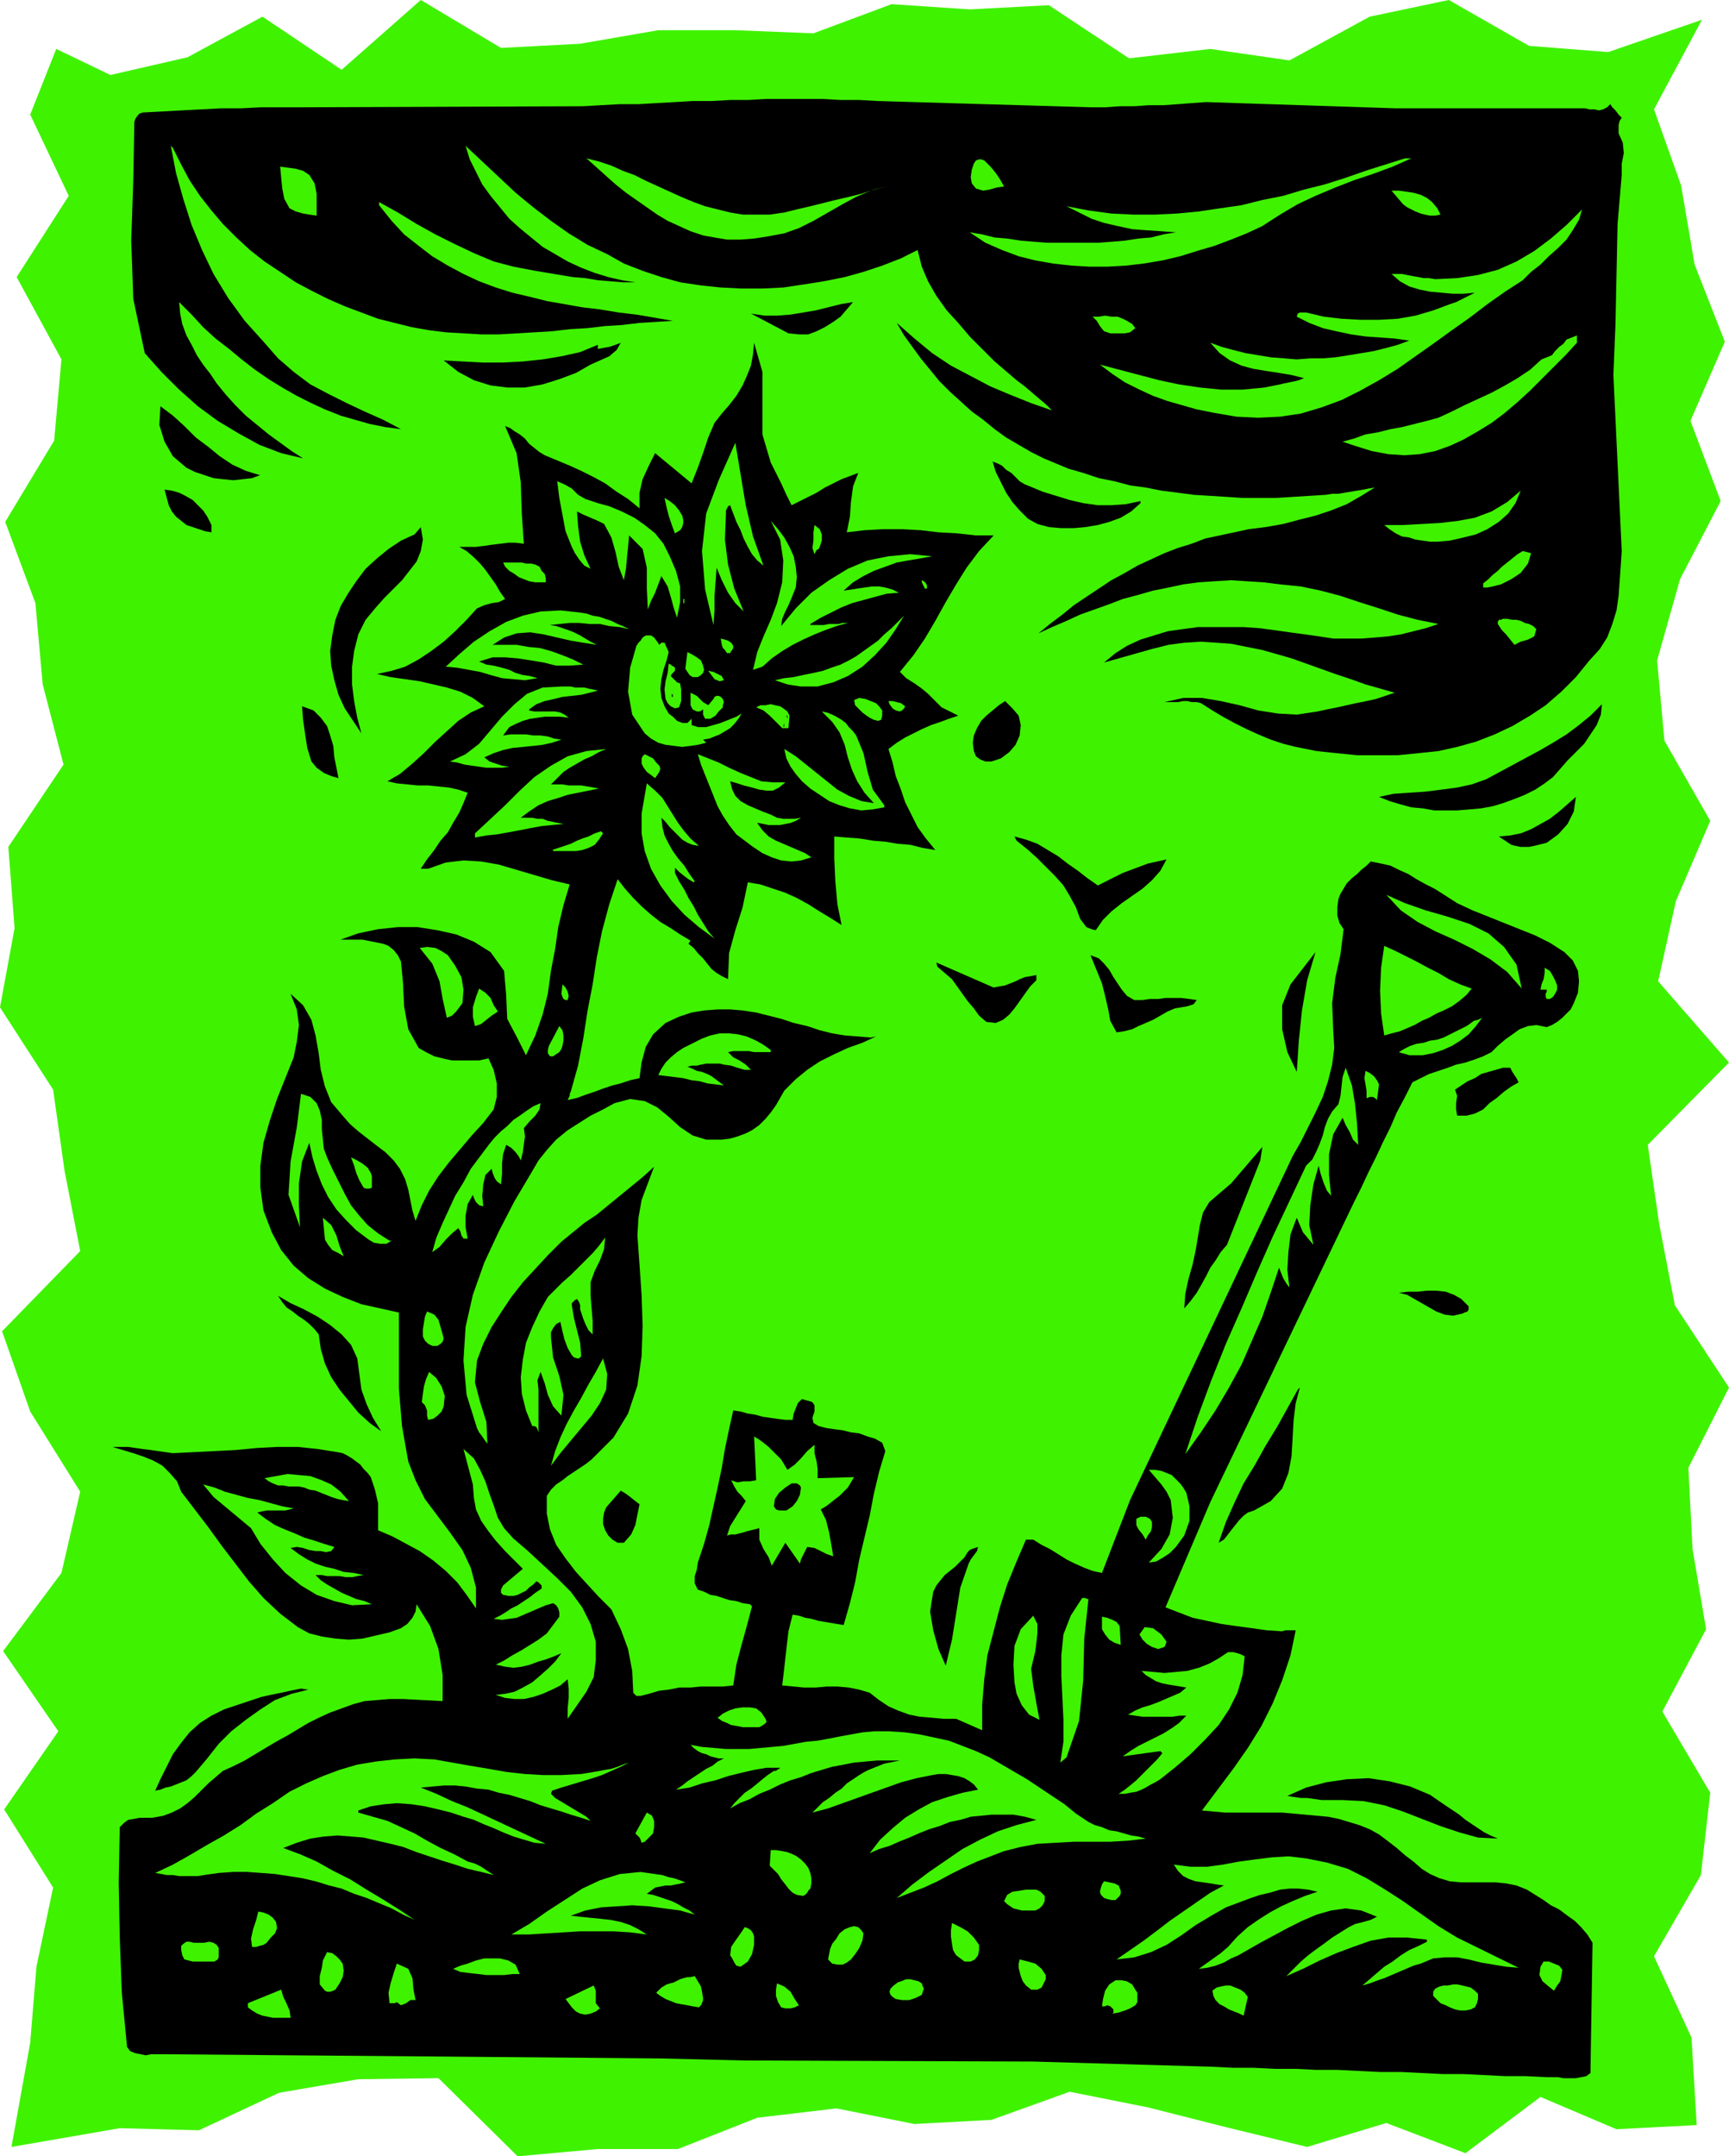
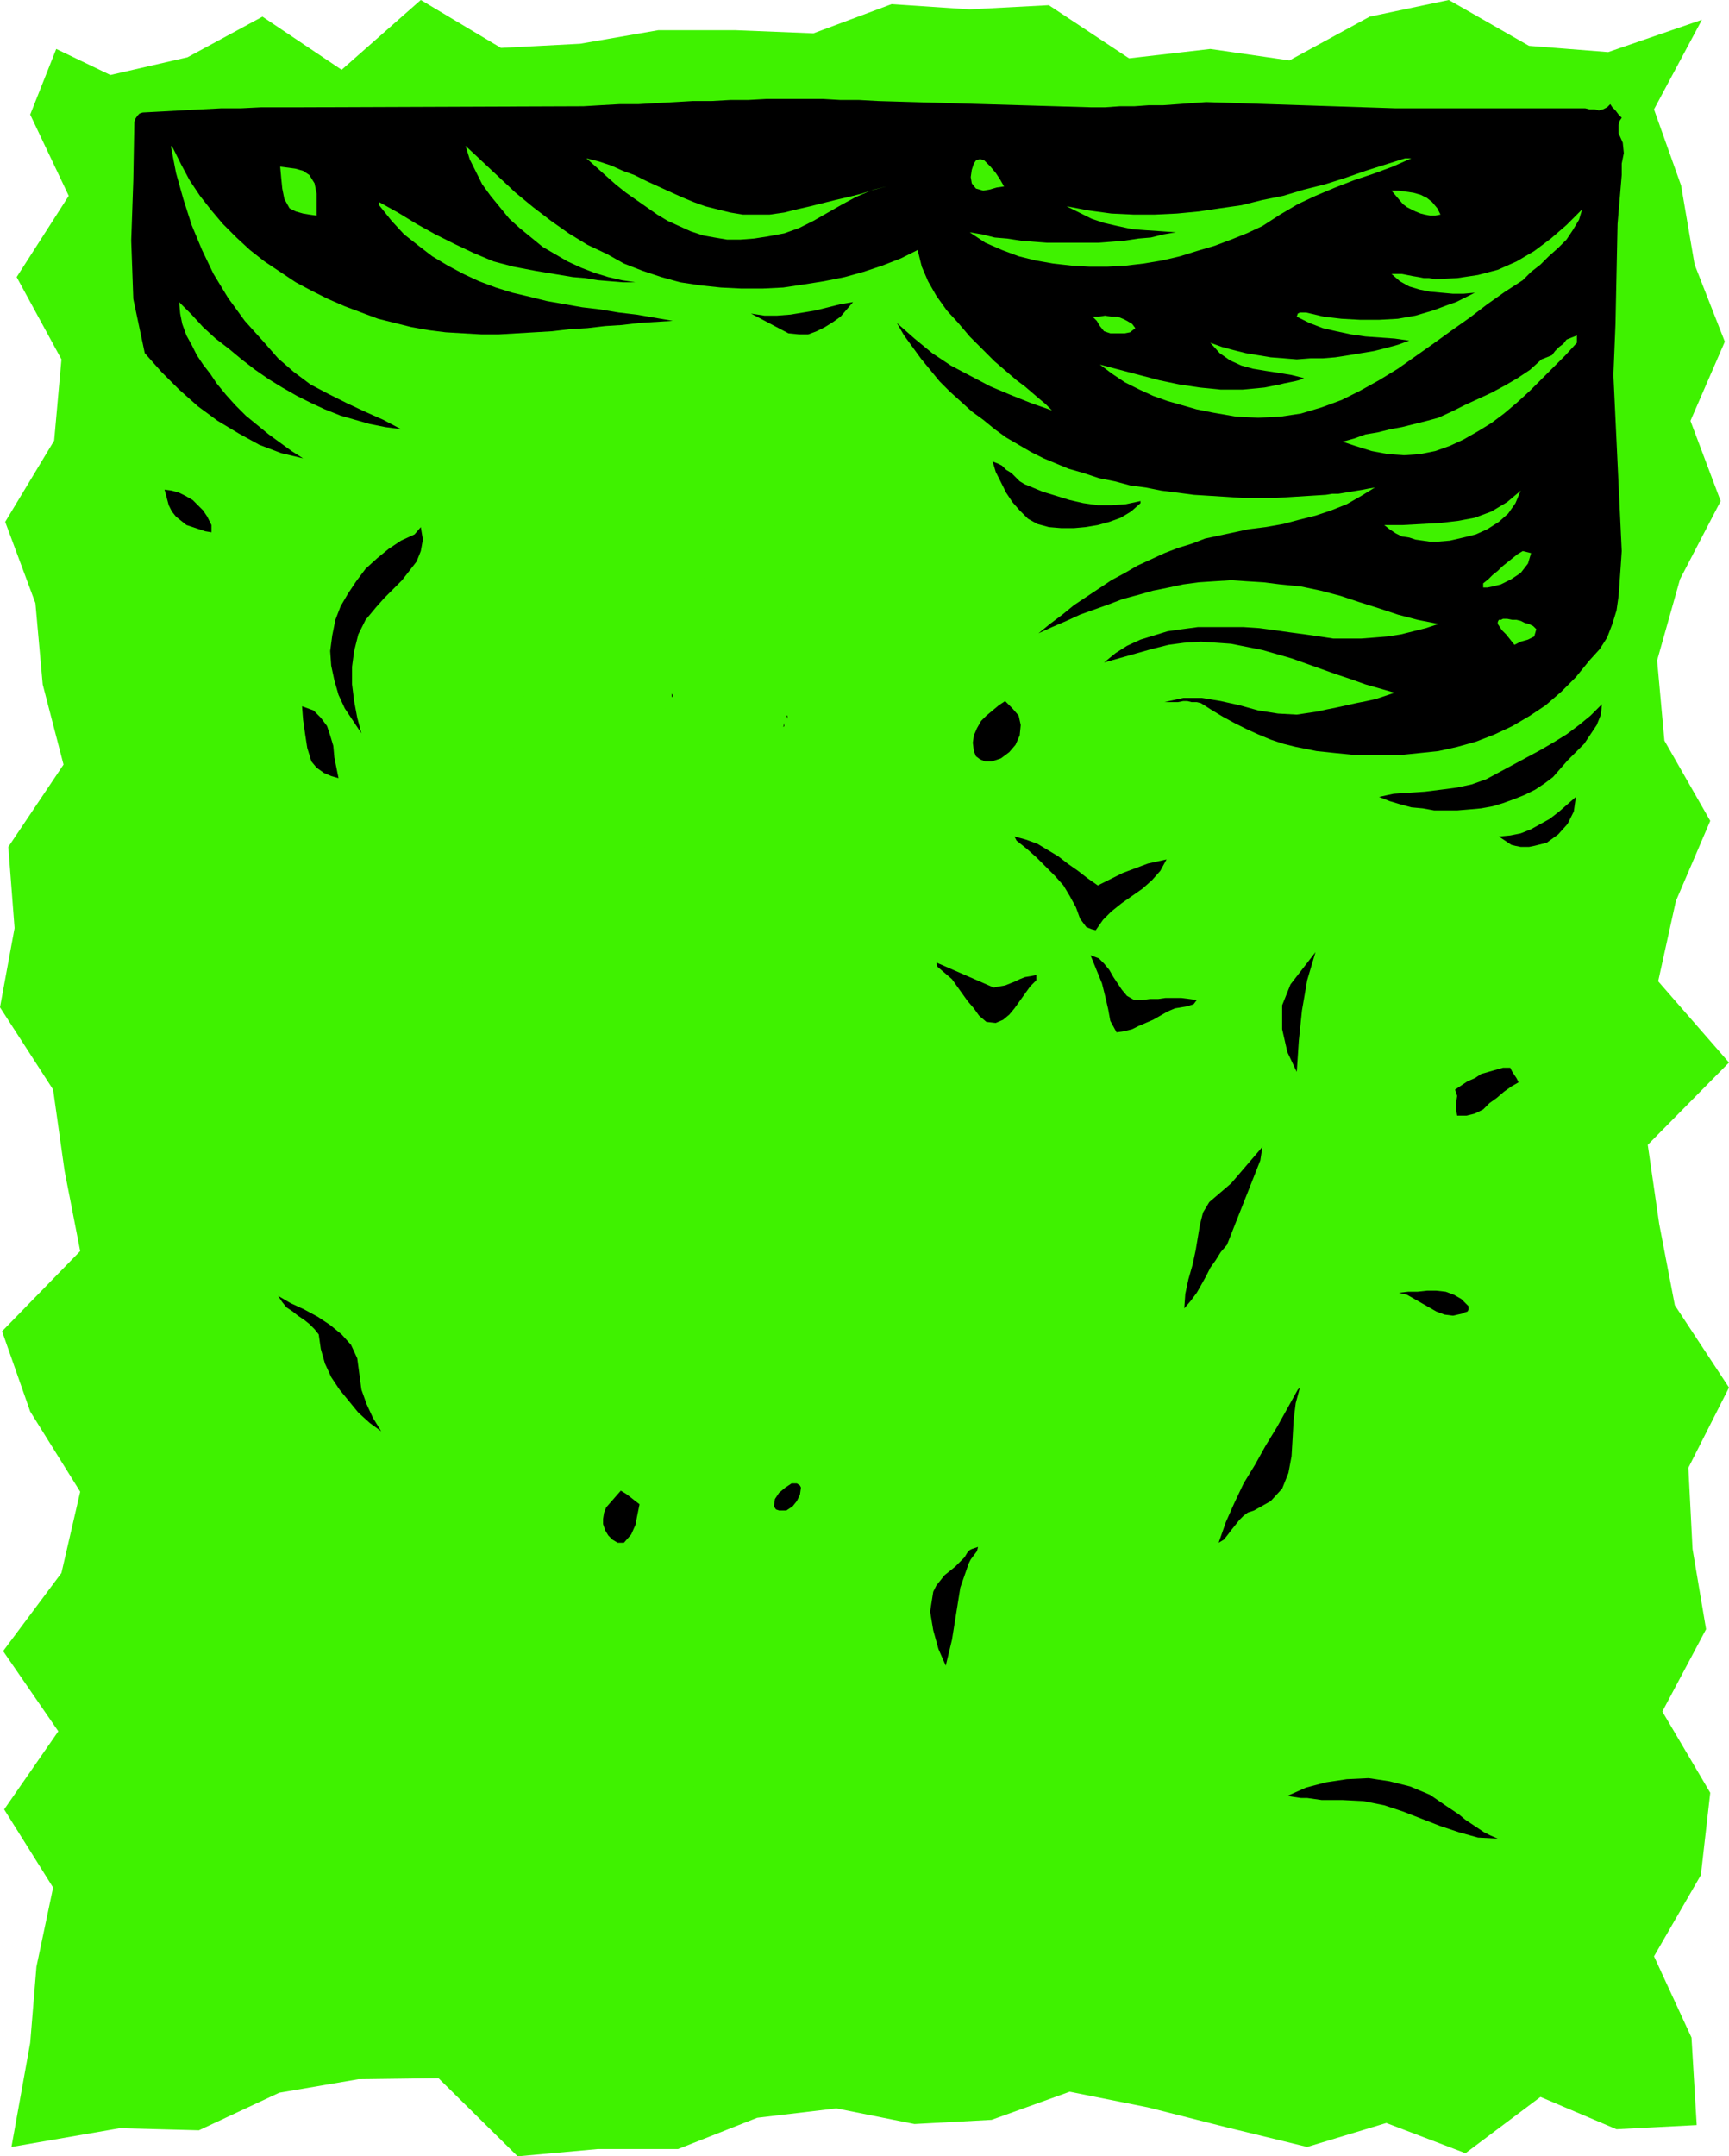
<svg xmlns="http://www.w3.org/2000/svg" width="1.66in" height="2.07in" fill-rule="evenodd" stroke-linecap="round" preserveAspectRatio="none" viewBox="0 0 1660 2070">
  <style>.pen1{stroke:none}.brush2{fill:#3ff200}.brush3{fill:#000}</style>
  <path d="m1629 2040-5-84-36-78 45-78 9-79-46-78 42-79-13-77-4-78 39-77-52-79-15-78-11-76 78-79-68-78 17-77 33-77-44-77-7-77 22-78 39-75-29-77 33-76-29-74-13-76-26-73 46-86-90 31-76-6-77-44-76 16-77 42-76-11-78 9-77-51-76 4-75-5-75 28-75-3h-74l-75 13-76 4-77-46-76 67-76-51-72 39-74 17-52-25-25 63 37 78-50 78 43 79-7 78-47 78 29 78 7 78 20 77-53 79 6 78-14 76 51 79 11 78 15 77-75 77 27 77 48 77-18 78-56 75 53 77-52 75 47 75-16 76-6 73-18 100 104-18 76 2 77-36 76-13 77-1 76 75 77-7h77l76-30 76-9 75 15 74-4 75-27 75 15 75 19 78 19 76-23 76 29 72-54 73 31 77-4z" class="pen1 brush2" />
  <path d="M1047 103h14l14-1h14l14-1h14l14-1 13-1 14-1 182 6h182l4 1h5l4 1 4-1 4-2 3-3 2 3 3 3 3 4 3 3-2 3-1 4v8l4 9 1 10-2 10v11l-4 47-1 48-1 48-2 49 8 169-1 15-1 14-1 14-2 14-4 13-5 13-7 11-10 11-13 16-14 14-15 13-15 10-17 10-17 8-18 7-18 5-18 4-19 2-20 2h-39l-20-2-19-2-20-4-12-3-12-4-12-5-11-5-12-6-11-6-10-6-11-7-4-1h-5l-4-1h-4l-5 1h-13l18-4h18l18 3 18 4 18 5 19 3 18 1 20-3 9-2 10-2 9-2 9-2 10-2 9-2 9-3 9-3-14-4-14-4-14-5-15-5-14-5-14-5-14-5-14-4-14-4-15-3-15-3-14-1-15-1-16 1-15 2-16 4-46 13 11-9 11-7 13-6 13-4 13-4 14-2 15-2h44l15 1 15 2 14 2 15 2 14 2 13 2h27l13-1 12-1 13-2 12-3 12-3 12-4-20-4-19-5-18-6-19-6-18-6-19-5-19-4-20-2-16-2-16-1-15-1-16 1-15 1-15 2-14 3-15 3-14 4-15 4-13 5-14 5-14 5-13 6-14 6-13 6 11-9 12-9 11-9 12-8 12-8 12-8 13-7 12-7 13-6 13-6 13-5 13-4 13-5 14-3 14-3 14-3 16-2 17-3 15-4 16-4 15-5 15-6 14-8 13-8-6 1-5 1-6 1-6 1-6 1-6 1h-6l-6 1-16 1-16 1-16 1h-32l-15-1-16-1-16-1-15-2-16-2-15-3-15-2-15-4-15-3-15-5-14-4-12-5-12-5-12-6-12-7-12-7-11-8-11-9-11-8-11-10-10-9-10-10-9-11-9-11-8-11-8-11-7-12 17 15 17 14 18 12 19 10 19 10 19 8 20 8 20 7-6-6-6-5-7-6-7-6-8-6-7-6-7-6-7-6-12-12-12-12-11-13-11-12-10-14-8-14-6-14-4-16-16 8-18 7-18 6-18 5-20 4-19 3-20 3-20 1h-20l-20-1-19-2-20-3-18-5-18-6-18-7-16-9-19-9-18-11-17-12-17-13-17-14-16-15-16-15-16-15 4 13 6 12 6 12 8 11 9 11 9 11 10 9 11 9 11 9 12 7 12 7 13 6 13 5 13 4 13 3 13 2h-12l-12-1-12-1-12-2-12-1-12-2-12-2-12-2-21-4-19-5-19-8-19-9-18-9-18-10-18-11-18-10v3l12 15 12 13 14 11 13 10 15 9 15 8 15 7 16 6 16 5 17 4 16 4 17 3 17 3 17 2 18 3 17 2 35 6-16 1-16 1-17 2-16 1-17 2-17 1-17 2-17 1-17 1-17 1h-17l-17-1-17-1-16-2-17-3-16-4-16-4-16-6-16-6-16-7-16-8-15-8-15-10-15-10-14-11-13-12-13-13-11-13-11-14-10-15-8-15-8-16-2-2 5 26 7 25 8 25 10 24 11 23 14 23 16 22 18 20 14 16 15 13 16 12 17 9 18 9 17 8 18 8 17 9-15-2-15-3-14-4-14-4-15-6-13-6-14-7-14-8-13-8-13-9-13-10-12-10-13-10-12-11-11-12-12-12 1 11 2 10 4 11 5 9 5 10 6 9 7 9 6 9 9 11 9 10 10 10 11 9 11 9 11 8 11 8 11 7-21-5-21-8-20-11-20-12-19-14-18-16-17-17-16-18-11-52-2-56 2-58 1-56 1-3 2-3 2-2 3-1 19-1 18-1 19-1 19-1h19l20-1h38l271-1 17-1 18-1h18l17-1 18-1 17-1h18l18-1h17l18-1h54l17 1h18l18 1 204 6z" class="pen1 brush3" />
  <path d="m753 204 12-3 13-3 12-3 12-3 13-3 12-3 12-4 12-3-15 4-14 6-13 7-14 8-14 8-14 7-14 5-16 3-13 2-13 1h-13l-12-2-11-2-12-4-11-5-11-5-10-6-10-7-10-7-10-7-10-8-9-8-10-9-9-8 12 3 12 4 11 5 11 4 12 6 11 5 11 5 11 5 12 5 11 4 12 3 12 3 12 2h26l14-2zm602-52-18 8-19 7-18 6-18 7-19 8-17 8-17 10-17 11-15 7-15 6-16 6-17 5-16 5-17 4-18 3-17 2-18 1h-17l-17-1-18-2-17-3-16-4-16-6-16-7-15-10 12 2 12 3 12 1 13 2 12 1 13 1h50l13-1 12-1 13-2 12-1 12-3 12-2-14-1-15-1-13-1-14-3-13-3-12-4-12-6-12-6 21 4 22 3 21 1h21l21-1 21-2 20-3 21-3 20-5 20-4 20-6 20-5 19-6 20-7 19-6 19-6h6zm-391 27-7 1-7 2-6 1-7-2-4-5-1-6 1-7 2-6 2-3 3-1h2l3 1 6 6 5 6 4 6 4 7zm-667-11 5 8 2 10v21l-7-1-6-1-7-2-6-3-5-9-2-10-1-10-1-11 8 1 7 1 7 2 6 4zm1086 38-5 1h-5l-5-1-4-1-5-2-4-2-4-2-4-3-11-13h7l7 1 7 1 7 2 6 3 5 4 5 6 3 6zm79 63-17 11-17 12-17 13-17 12-18 13-17 12-17 12-18 11-18 10-18 9-19 7-20 6-20 3-21 1-21-1-23-4-15-3-14-4-14-4-14-5-13-6-14-7-12-8-12-9 19 5 19 5 19 5 19 4 20 3 20 2h21l21-2 5-1 5-1 5-1 4-1 5-1 5-1 4-1 5-2-12-3-12-2-13-2-12-2-11-3-11-5-10-7-9-10 11 4 11 3 12 3 12 2 12 2 13 1 12 1 13-1h12l12-1 13-2 12-2 12-2 12-3 11-3 11-4-14-2-14-1-14-1-14-2-14-3-13-3-13-5-12-6 1-3 2-1h6l17 4 17 2 18 1h18l18-1 17-3 17-5 16-6 6-2 6-3 6-3 6-3-11 1h-10l-11-1-11-1-10-2-10-3-9-5-8-7h10l5 1 5 1 6 1 5 1h5l6 1 21-1 20-3 19-5 18-8 17-10 16-12 15-13 15-15-3 10-6 10-6 9-8 8-9 8-8 8-9 7-8 8z" class="pen1 brush2" />
  <path d="m819 290-6 7-6 7-7 5-8 5-8 4-8 3h-9l-10-1-36-19 13 2h12l13-1 12-2 12-2 12-3 12-3 12-2z" class="pen1 brush3" />
  <path d="m1090 315-5 4-5 1h-14l-6-2-4-5-3-5-4-4h6l6-1 6 1h6l5 2 4 2 5 3 3 4zm424 14-11 12-11 11-12 12-11 11-12 11-13 11-12 9-13 8-14 8-13 6-14 5-15 3-15 1-15-1-16-3-16-5-3-1-3-1-3-1-3-1 11-3 11-4 12-2 12-3 11-2 12-3 12-3 11-3 13-6 12-6 13-6 13-6 13-7 12-7 12-8 11-10 5-2 5-2 3-4 4-4 4-3 3-4 5-2 5-2v7z" class="pen1 brush2" />
-   <path d="m567 350-14 8-16 6-16 5-17 3h-17l-16-2-16-5-15-8-14-11 18 1 19 1h20l19-1 19-2 18-3 18-4 17-7v4l5-1 6-1 6-2 5-2-4 7-7 6-9 4-9 4zm173 94 5 10 5 10 5 11 5 10 8-4 8-4 8-4 8-5 8-4 8-4 8-3 8-3-5 13-2 15-1 14-3 15 17-2 18-1h18l18 1 17 2 18 1 18 2h17l-14 15-12 16-10 16-10 17-10 18-10 17-11 16-13 16 6 6 8 5 7 5 6 5 7 7 6 6 8 4 8 4-9 3-8 3-9 3-9 4-8 4-8 4-8 5-8 6 4 13 3 13 5 13 4 12 6 12 6 12 8 11 9 11-12-2-12-3-12-1-12-2-12-1-12-2-13-1-12-1v21l1 22 2 22 4 20-11-7-10-6-11-7-11-6-11-5-12-4-12-4-12-2-5 24-7 22-6 22-1 25-6-3-5-3-5-4-4-5-4-5-5-5-4-5-5-4 2-3-10-6-9-6-10-6-9-7-9-8-8-8-8-9-7-9-8 24-7 26-5 25-4 26-5 26-4 26-5 26-7 25-1 2v2l-1 2-1 2 9-2 8-3 9-3 8-3 9-3 8-2 9-3 9-2 2-15 4-15 7-12 12-11 13-6 12-4 12-2 13-1h12l12 1 13 2 12 3 12 3 12 4 13 3 12 4 12 3 12 2 13 1 12 1 5-1-13 6-14 5-13 6-14 7-12 8-11 9-11 11-8 14-5 7-5 6-6 6-7 5-6 3-8 3-7 2-8 1h-15l-13-4-12-8-11-10-11-9-12-6-14-2-15 4-11 6-12 6-11 7-11 7-11 9-9 10-8 10-7 12-16 27-15 29-14 30-11 31-7 31-2 32 3 33 10 32 2 4 3 4 2 3 3 4-1-21-6-19-5-19 2-21 6-16 8-16 9-14 10-15 11-14 12-13 12-13 13-13 11-9 11-9 12-8 11-9 11-9 11-9 11-9 11-10-6 16-6 16-3 17-1 17 2 28 2 29 1 30-1 29-4 28-9 27-14 23-21 21-5 4-6 4-6 4-6 4-5 4-6 4-5 5-4 6v17l3 15 6 15 9 13 10 13 11 12 11 12 12 12 9 19 7 19 4 21 1 21 3 3h4l4-1 4-1 10-3 9-1 10-2h11l10-1h21l10-1 3-20 5-19 5-18 5-19-2-2-7-1-6-2-7-1-6-2-6-2-6-1-6-3-6-2-3-6v-7l2-6 1-7 6-18 5-18 4-18 4-18 4-19 3-18 4-19 4-18 7 1 7 2 7 1 7 2 7 1 7 1 8 1h7l1-6 2-5 2-5 4-4 3 1 4 1 3 1 2 3v6l-2 6 1 5 5 3 8 2 7 1 8 1 8 2 8 1 8 3 7 2 7 4 3 8-6 20-5 21-4 21-5 21-5 21-4 22-5 20-6 21-6-1-6-1-6-1-6-1-7-2-6-1-6-2-6-1-4 16-2 17-2 18-2 17 11 1 10 1h11l11-1h10l11 1 10 2 10 3 9 7 9 6 9 4 11 4 10 2 12 1 11 1h12l25 11v-25l2-24 3-23 6-23 6-23 7-22 9-22 9-21h7l8 5 8 4 8 5 8 5 8 4 9 4 8 3 9 2 27-70 156-330 8-14 7-14 7-14 7-15 5-15 4-16 2-16-1-18-1-25 3-24 5-23 3-24-4-6-2-7v-8l1-8 2-5 3-5 3-5 5-5 5-4 4-4 5-4 4-4 10 2 9 2 8 4 9 4 8 5 9 5 8 4 8 5 14 9 15 7 15 6 15 6 15 6 15 6 14 7 14 9 8 8 5 10 1 10-1 11-2 5-2 5-3 6-4 4-4 4-5 4-5 3-5 2-10-2-8 1-8 3-7 5-7 5-7 6-6 6-8 4-8 3-9 3-9 2-8 3-9 3-9 3-8 4-8 4-7 14-8 15-6 14-7 14-7 15-7 14-7 15-7 14-138 288-43 101 13 5 13 5 14 3 14 3 14 2 15 2 14 2 15 1 3-1h10l-5 24-8 24-9 22-11 22-13 21-14 20-15 20-15 20 11 1 11 1h55l11 1 11 1 11 1 11 1 10 2 10 3 10 3 10 4 9 5 8 6 9 7 8 7 8 6 8 7 8 5 9 4 10 3 11 1h33l10 1 10 2 10 4 8 5 8 5 7 5 8 4 8 6 7 5 6 6 6 7 5 8-2 125-4 3-5 1-5 1h-12l-5-1h-11l-20-1h-20l-20-1-20-1h-20l-20-1-20-1h-20l-21-1-20-1h-20l-20-1h-20l-20-1h-20l-20-1-172-5-276-1-83-2-473-4h-15l-5 1-5-1-5-1-5-2-3-4-5-52-2-53-1-53 1-53 4-4 4-3 6-1 5-1h12l6-1 5-1 8-3 8-4 7-5 7-6 6-6 7-7 7-6 7-6 11-5 10-5 10-6 10-6 10-6 11-6 10-6 10-6 10-5 11-5 11-4 11-4 11-3 12-1 12-1h13l38 2v-25l-4-25-8-22-13-21-1 7-3 6-5 6-6 4-11 4-13 3-13 3-13 1-13-1-13-2-12-3-11-6-17-13-16-15-14-16-13-17-13-17-13-18-13-17-13-17-4-10-7-8-7-7-9-5-10-4-9-3-10-3-10-3h15l7 1 7 1 8 1 7 1 7 1 7 1 20-1 20-1 20-1 21-2 19-1h20l19 2 19 3 5 1 4 2 5 3 4 3 4 3 3 4 4 4 3 4 4 12 3 13v26l14 6 13 7 13 7 13 9 12 10 11 11 9 12 9 13v-20l-5-19-8-17-12-17-12-16-12-16-9-18-7-18-6-34-3-36v-73l-18-4-18-4-18-7-17-8-16-10-14-12-12-15-9-17-8-21-3-22v-21l3-22 6-21 7-21 8-20 8-20 3-15 2-16-2-15-6-15 12 11 8 14 4 15 3 17 2 16 4 16 6 15 11 13 7 8 8 7 9 7 9 7 8 6 8 8 6 8 5 10 3 10 2 10 2 10 3 10 6-15 7-14 9-14 10-13 11-13 11-13 11-12 10-13 3-12v-13l-3-13-5-11-9 2h-26l-9-2-8-2-8-4-7-4-10-18-4-22-1-22-2-21-3-6-4-5-5-4-5-2-5-1-5-1-5-1-5-1h-21l17-6 19-4 19-2h19l19 3 18 4 17 7 16 10 13 18 2 23 1 23 10 19 8 16 9-19 7-20 5-20 3-22 4-21 3-21 5-21 6-20-17-4-17-5-17-5-17-5-17-3-17-1-17 2-17 6h-7l6-9 7-9 6-9 7-8 5-9 6-10 4-9 4-10-9-3-9-2-10-1-10-1h-10l-10-1-10-1-9-2 12-7 12-10 11-10 11-11 11-10 11-10 12-8 13-6-11-8-12-6-13-4-13-3-13-3-14-2-14-2-13-3 14-3 13-4 13-7 12-8 12-9 11-10 11-11 10-11 7-3 7-2 7-1 6-3-5-7-4-7-5-7-5-7-5-6-6-6-7-6-7-4h16l8-1 7-1 8-1 8-1h7l8 1-2-29-1-30-4-28-11-26 5 2 4 3 5 3 5 4 4 5 5 4 5 4 5 3 12 5 12 5 11 5 12 6 11 6 11 8 11 7 11 9v-15l3-13 6-13 6-12 35 29 6-15 5-14 5-15 6-14 7-9 7-8 7-9 6-10 4-9 4-10 2-11 1-11 8 28v60l8 27zm-491 12h1l-8 3-9 1-9 1-10-1-9-1-9-3-9-3-8-4-13-11-8-14-5-16 1-18 12 9 11 10 11 11 12 9 11 9 12 8 13 6 13 4z" class="pen1 brush3" />
  <path d="m733 543-6-5-5-6-4-7-4-8-3-8-4-8-3-8-3-8-2 1-1 2-1 2v3l-1 25 3 24 6 23 9 22-8-8-7-10-6-12-5-12-1 14-1 13v14l-1 14-8-34-3-37 4-36 12-32 16-36 5 30 5 30 7 30 10 28z" class="pen1 brush2" />
  <path d="m989 467 12 5 13 4 13 4 13 3 14 2h13l14-1 14-3v2l-9 8-10 6-11 4-11 3-12 2-11 1h-12l-12-1-11-3-9-5-8-8-7-8-6-9-5-10-5-10-3-10 5 2 4 2 4 4 5 3 4 4 4 4 5 3 5 2z" class="pen1 brush3" />
  <path d="m562 479 12 4 11 3 12 5 12 6 10 7 10 8 8 10 6 12 6 14 4 15v15l-3 15-3-9-3-11-3-10-6-10-3 8-3 8-4 8-3 8-1-20v-20l-4-18-13-13-1 11-1 10-1 11-2 11-5-13-3-14-4-14-7-13-6-3-7-3-7-3-6-3 1 14 2 15 4 13 6 13-6-3-5-6-4-6-3-6-6-15-3-16-3-16-2-16 7 3 7 4 6 6 7 4z" class="pen1 brush2" />
  <path d="m202 502 1 2v7l-6-1-6-2-6-2-6-2-5-4-5-4-4-5-3-6-4-15 7 1 7 2 6 3 7 4 5 5 5 5 4 6 3 6z" class="pen1 brush3" />
  <path d="m1460 471-5 12-7 10-9 8-11 7-11 5-12 3-13 3-12 1h-7l-7-1-7-1-6-2-7-1-6-3-6-4-5-4h18l18-1 18-1 17-2 16-3 16-6 15-9 13-11zm-805 24 1 4v3l-1 4-2 3-5 3-3-8-3-9-2-8-2-9 5 3 5 4 4 5 3 5zm105 79-3 7-3 6-3 7-1 7 14-17 15-15 17-12 18-11 19-8 20-4 21-2 21 2-11 2-12 2-11 2-11 4-11 4-10 5-10 6-9 8 7-1 6-1 7-1 7-1h7l6 1 7 2 6 3-12 1-11 3-11 3-11 3-10 4-10 5-10 5-10 6v1h13l5-1h9l4-1h5l-11 3-11 4-10 4-11 5-10 5-10 6-10 7-9 8-9 3 4-17 6-15 7-16 6-16 5-20 1-21-3-20-9-18 7 8 6 8 5 9 4 9 2 10 1 10-1 10-4 10z" class="pen1 brush2" />
  <path d="m787 525-1 2-2 1-1 2-1 2-2-6 1-7v-8l1-7 5 4 2 5v6l-2 6z" class="pen1 brush2" />
  <path d="m361 583-10 12-7 14-4 16-2 15v17l2 16 3 16 4 15-8-12-8-12-6-13-4-14-3-14-1-14 2-15 3-15 5-13 7-12 8-12 9-12 11-10 11-9 12-8 13-6 6-7 2 12-2 11-4 10-7 9-7 9-9 9-8 8-8 9z" class="pen1 brush3" />
  <path d="m1470 531-3 10-7 9-9 6-10 5-4 1-4 1-5 1h-4v-4l5-4 4-4 5-4 4-4 5-4 5-4 5-4 5-3 8 2zm-952 13 2 4 3 3 1 4v4h-10l-6-1-5-2-5-2-4-3-5-3-4-4-2-4h18l4 1h5l4 1 4 2zm372 21h-2l-1-2-1-2-1-2v-2l2 1 2 2 1 2v3zm-234 10h1v4h-1v-4zm-52 29-9-2-10-1-9-2h-10l-10-1h-9l-10 1-9 1 6 1 6 2 6 2 5 2 6 3 5 3 5 3 6 3-13-2-12-2-13-3-13-3-13-2-13 1-12 4-11 7h23l11 2 11 1 11 3 11 4 10 4 10 5-13 1h-13l-12-3-12-2-13-2-12-1h-12l-13 4 7 3 7 1 8 2 7 2 6 3 7 2 7 1 7 2-12 2-11-1-11-1-11-3-10-3-11-2-11-2-11-1 13-12 14-12 15-10 16-9 16-6 17-4 19-1 19 2 6 1 6 2 6 1 6 2 6 2 6 3 5 2 6 3zm165 55-7-1-6-1-6-2-6-2 9-2 9-1 9-2 10-2 9-2 8-3 9-3 8-4 7-4 7-5 7-5 7-5 6-6 7-6 6-6 6-6-8 13-9 13-11 12-12 11-14 9-14 6-15 4h-16zm706-55-2 7-6 3-7 2-6 3-4-5-4-5-4-4-4-6v-2l1-2h2l2-1h4l5 1h4l4 1 4 2 4 1 4 2 3 3zm-842 15 1-1 1-1h3l4 9-2 8-3 9-2 9-1 9 1 9 3 8 4 7 4 3 4 4 5 2h5l4-4v6l6 2h8l7-2 7-2 5-2 5-2 5-2 5-3-3 5-4 5-4 4-5 3-5 3-5 2-5 2-6 1 3 3-8 2-7 1-8 1-8-1-8-1-7-2-7-4-6-5-12-18-4-22 2-23 6-21 2-3 2-2 2-3 3-2h5l3 2 3 4 2 3zm71 1v2l-1 2-1 1-1 2h-3l-2-3-2-2-1-3-1-6 4 1 3 1 3 2 2 3z" class="pen1 brush2" />
  <path d="m675 639 1 4-1 3-2 2-3 2h-5l-3-2-2-3-2-3 2-16 4 2 5 3 4 3 2 5zm-27 2v3l-1 1-2 2-1 2 2 2 2 2 2 2 3 1 1 6v11l-2 6-4 1-4-2-3-3-2-4-1-9 1-8 2-8 1-9 2 1 1 1 2 1 1 1zm47 12-4 1-5-2-3-4-3-4 5 1 4 2 4 2 2 4zm-121 10-8 2-8 2-9 1-9 1-8 2-9 2-8 3-7 5v1l5 1h20l5 1 4 2 4 3-8-1h-15l-7 1-7 1-7 2-7 3-6 3-6 8 7-1h15l7 1h7l7 1 6 2 7 1-9 3-9 2-9 1-10 1-10 1-9 2-9 3-9 4 5 4 6 2 6 2 7 1-7 1h-15l-7-1-7-1-7-1-7-2-7-1 15-7 13-10 11-13 11-13 12-12 12-10 15-6 18-1h9l4 1h9l4 1 5 1 4 1z" class="pen1 brush2" />
  <path d="M646 669h-1v-4 1l1 1v2z" class="pen1 brush3" />
  <path d="m685 671 1-2 2-1h2l2 1 2 2 1 3-1 3v2l-4 4-3 4-5 3h-5l-1-2-1-2v-5l-3 2h-3l-4-2-2-4v-12l6 3 6 6 5 3 5-6zm156 4 3 3 3 4v5l-1 4-3 1-4-1-4-2-3-2-4-3-3-3-4-4-1-5 5-2 6 1 5 2 5 2zm28 3-1 2-1 1-1 1-2 1-4-1-3-2-3-4-1-3h4l4 1 4 1 4 3z" class="pen1 brush2" />
  <path d="m979 706-4 9-6 7-8 6-9 3h-6l-5-2-4-3-2-5-1-8 1-7 3-7 4-7 5-5 6-5 6-5 6-4 7 7 6 7 2 9-1 10z" class="pen1 brush3" />
  <path d="m758 687-1 12h-6l-6-6-6-6-6-5-7-3 4-2h5l5-1 4 1 5 1 3 2 4 3 2 4z" class="pen1 brush2" />
  <path d="m1491 746-8 6-9 6-10 5-10 4-11 4-10 3-11 2-11 1-12 1h-22l-11-2-11-1-11-3-10-3-10-4 14-3 15-1 15-1 16-2 15-2 14-3 14-5 13-7 13-7 13-7 13-7 12-7 13-8 12-9 11-9 11-11-1 10-4 10-6 9-6 9-8 8-8 8-7 8-7 8zm-1166 1-7-2-7-3-7-5-5-6-4-13-2-13-2-14-1-13 11 4 7 7 6 8 3 9 3 10 1 11 2 10 2 10z" class="pen1 brush3" />
  <path d="m822 706 7 17 4 18 5 17 11 15v2l-11 2-11 1-11-2-10-3-10-4-9-6-9-6-8-7-6-7-5-7-4-8-2-9 11 7 10 8 10 8 10 8 10 8 11 6 12 5 12 2-9-10-7-11-5-11-4-12-3-12-5-12-7-10-10-10 5 1 5 2 4 2 5 3 4 3 3 4 4 4 3 4z" class="pen1 brush2" />
  <path d="m756 690-1-3h1v3zm-4 8 1-4v3l-1 1z" class="pen1 brush3" />
  <path d="m582 719-7 3-7 4-7 3-7 4-7 4-6 4-6 6-6 6h11l6 1h12l6 1 6 1 5 1-10 2-10 2-10 2-9 3-10 3-9 4-9 6-8 6h11l5 1h5l5 2 5 1 5 1 5 1-11 1-10 1-11 2-10 2-11 2-11 2-10 1-11 2v-4l14-13 15-14 14-14 14-13 16-11 16-9 18-5 19-2zm51 16 1 3-1 3-2 3-2 3-4-3-4-3-3-4-2-4v-5l1-2 2-2 4 2 4 2 3 4 3 3zm121 16-6 5-6 3h-6l-7-1-7-2-8-2-6-2-7-2 2 8 3 6 5 5 7 4 7 3 7 3 8 3 6 3 6 1h11l6-1-5 3-5 2-5 1-5 1h-11l-5-1-5-1h-1l5 7 6 6 7 4 7 3 7 3 7 3 7 3 6 4-10 3-9 1-10-1-9-3-9-4-9-6-8-6-8-6-7-9-6-9-5-9-4-10-4-10-4-10-4-10-3-10 10 4 10 4 10 5 11 5 10 4 10 4 11 1h12zm-83 61-6-1-5-2-5-3-4-4-4-4-4-4-4-5-4-4 1 9 2 8 4 8 4 7 5 7 6 7 5 8 5 7-1 1-5-3-4-3-5-4-4-4v5l4 8 5 8 4 8 5 8 4 8 5 8 5 8 6 7-15-11-14-12-12-13-11-15-9-16-6-17-3-17v-19l5-29 8 7 7 7 5 8 5 8 5 8 6 8 6 7 8 7z" class="pen1 brush2" />
  <path d="m1485 809-4 1-4 1-4 1-5 1h-8l-5-1-4-1-12-8 11-1 10-2 10-4 9-5 9-5 9-7 8-7 8-7-2 14-6 12-9 10-11 8z" class="pen1 brush3" />
-   <path d="m579 800-4 6-4 5-6 3-6 2-6 1h-22v-1h-1l6-2 6-2 6-2 6-3 5-2 6-2 6-3 6-2 2 2z" class="pen1 brush2" />
  <path d="m1054 850 8-4 8-4 8-4 8-3 8-3 8-3 9-2 9-2-6 11-8 9-9 8-10 7-10 7-10 8-8 8-7 10-4-1-5-2-3-4-3-4-4-11-6-11-6-10-8-9-9-9-9-9-9-8-10-8-2-4 11 3 11 4 10 6 10 6 9 7 10 7 9 7 10 7z" class="pen1 brush3" />
  <path d="m1461 949-14-16-16-12-17-10-18-9-18-8-17-9-16-11-14-15 18 8 20 7 21 6 21 7 18 9 15 13 12 17 5 23zm-48 0-5 6-7 6-7 5-8 4-7 3-7 4-7 3-7 4-7 3-7 3-8 2-7 2-3-21-1-22 1-22 3-21 11 5 10 5 10 5 11 6 10 5 10 6 11 5 11 4zm-983-32 7 10 6 11 2 12-1 13-3 4-3 4-4 4-5 2-4-18-3-17-7-17-12-15 7-1 8 1 6 3 6 4z" class="pen1 brush2" />
  <path d="m1245 1029-9-19-5-22v-23l8-20 24-31-8 27-5 29-3 29-2 30zm-156-69h8l7-1h8l7-1h15l8 1 7 1-3 4-6 2-6 1-6 1-7 3-7 4-7 4-7 3-7 3-6 3-8 2-7 1-6-11-2-11-3-13-3-12-11-27 8 3 5 5 5 6 4 7 4 6 4 6 5 6 7 4zm-135-12 5-1 6-1 5-2 5-2 4-2 5-2 6-1 5-1v5l-6 6-5 7-5 7-5 7-5 6-6 5-7 3-9-1-7-6-5-7-6-7-5-7-5-7-5-7-7-6-7-6-1-4 55 24z" class="pen1 brush3" />
  <path d="M1495 946v4l-2 4-2 3-3 2h-3l-1-2v-3l1-2v-2h-6l1-5 2-5 1-6v-5l5 3 3 5 2 4 2 5zm-950 14h-2l-2-1-1-2-1-3 1-9 3 3 2 4 1 4-1 4zm-67 11-6 4-5 4-5 4-6 2-2-9v-9l3-10 3-8 6 4 5 5 3 7 4 6zm945 6-6 8-7 8-8 6-8 5-9 4-9 3-10 2h-13l-3-1-4-1-3-1 5-3 6-3 6-2 7-1 6-2 7-1 6-2 6-3 4-2 4-2 4-2 4-2 3-2 4-3 4-1 4-2zm-883 27-1 3-2 3-3 2-3 2h-3l-2-3v-3l1-4 10-19 3 4 1 5v5l-1 5zm200 4v2h-16l-5-1h-15l-5 1 5 5 6 3 6 4 5 5h-6l-7-2-6-2-7-1-4-1h-13l-5 1-4 1h-5l-4 1 5 2 4 2 5 1 5 2 4 2 4 3 4 3 4 3-8-1-8-1-7-2-8-1-8-2-8-1-8-1-8-1 3-6 4-6 5-5 6-5 6-4 6-3 6-3 6-3 8-3 9-2h9l9 1 8 2 9 4 7 4 7 5z" class="pen1 brush2" />
  <path d="m1458 1039-7 4-7 5-7 6-7 5-6 6-8 4-8 2h-9l-1-6v-6l1-7-2-6 6-4 6-4 7-3 6-4 7-2 7-2 7-2h7l2 4 2 3 2 3 2 4z" class="pen1 brush3" />
-   <path d="m1304 1099-5-5-3-7-4-7-3-7-9 16-4 19v20l2 20-4-5-3-7-3-9-2-8-5 18-3 20-1 19 4 19-5-6-5-6-3-7-3-7-6 16-2 17-1 17 2 17-3-4-3-5-2-5-2-5-8 24-8 23-10 23-10 23-12 22-13 22-14 21-15 21 12-36 13-35 14-35 15-34 15-35 15-34 16-34 16-34 6-6 4-8 3-7 3-8 2-8 3-8 4-7 6-7 2-8 1-9 1-9 3-9 6 17 3 18 2 20 1 19zm20-58-2 15-2-2-2-1h-3l-2 1h-1v-7l-1-6-1-6 1-7 4 2 4 3 3 4 2 4zm-1010 70 5 11 6 12 6 12 6 11 8 10 8 9 10 8 11 7h2l-5 3h-6l-6-1-5-3-12-9-10-10-9-10-8-12-6-12-5-13-4-13-3-14-7 18-3 21v21l1 21-11-31 2-32 6-33 4-32 9 3 6 6 3 7 2 9v9l1 10 1 9 3 8zm189-28 1 8-1 7-1 8-2 8-2-4-3-4-4-4-5-3-3 9-1 9v10l-1 10-4-3-2-3-2-5-1-4-6 6-2 9-1 11 1 10-4-1-3-3-2-4-1-3-5 9-2 11v11l2 11h-4l-2-3-1-4-2-3-6 5-6 6-6 7-7 5 4-14 6-14 6-13 6-13 8-13 7-13 9-12 9-12 5-6 6-6 6-5 6-6 6-4 7-5 6-4 7-3-1 6-4 6-6 6-5 6z" class="pen1 brush2" />
  <path d="m1178 1195-6 7-5 8-5 7-4 8-5 9-4 7-6 8-6 7 1-14 3-14 4-14 3-14 2-12 2-12 3-12 6-10 7-6 7-6 7-6 6-7 6-7 6-7 6-7 6-7-2 13-32 81z" class="pen1 brush3" />
  <path d="m356 1126 1 3v11l-2 1h-4l-2-1-4-7-3-7-2-7-3-8 6 3 5 3 5 4 3 5zm-26 80-5-3-6-3-4-5-3-5-2-21 8 7 5 10 3 10 4 10zm237 25v13l1 12 1 12v13l-4-4-3-6-2-5-2-6-1-3v-4l-1-3-2-3-2 1-2 2-1 1v2l2 12 3 12 3 12 1 13-2 2h-2l-3-1-2-2-4-7-3-8-2-8-2-9-4 2-3 4-2 4v5l2 19 6 18 4 18-2 20-8-9-5-11-3-11-4-11-3 8 1 9v41l-1-3-1-2-2-1h-2l-6-15-4-16-1-16 2-17 3-16 6-15 7-15 8-14 7-7 7-7 8-7 7-7 7-7 7-7 6-7 6-8-1 11-4 11-5 10-4 11z" class="pen1 brush2" />
  <path d="M1410 1254v3l-1 2-3 1-2 1-9 2-8-1-8-3-7-4-7-4-7-4-7-4-8-2 9-1h9l9-1h9l9 1 8 3 7 4 7 7zm-1065 65 2 15 5 14 6 13 8 13-11-8-11-10-9-11-9-11-8-12-6-13-4-14-2-14-4-5-5-5-5-4-6-4-5-4-6-4-4-5-4-6 12 7 13 6 13 7 12 8 11 9 9 10 6 13 2 15z" class="pen1 brush3" />
  <path d="m425 1281 1 4-1 3-2 2-3 2h-5l-4-2-3-3-2-4v-7l1-6 1-6 2-5 7 3 4 5 2 7 2 7zm104 126 4-14 5-13 6-13 7-13 7-12 7-13 7-12 7-13 4 15-1 15-6 13-8 12-10 12-10 12-10 12-9 12zm-103-57-2 5-4 4-4 3-5 1-1-4v-5l-2-5-3-3 1-8 1-7 2-7 3-7 7 6 5 8 3 9-1 10z" class="pen1 brush2" />
  <path d="m1204 1450-6 2-4 3-4 4-4 5-4 5-3 4-4 5-5 3 7-20 8-18 9-19 11-18 10-18 11-18 10-18 10-18 2-2-4 15-2 16-1 18-1 17-3 16-6 15-11 12-16 9z" class="pen1 brush3" />
  <path d="m756 1411 7-5 6-6 6-7 7-6v8l2 8 1 7v9l35-1-3 5-3 5-4 4-4 4-4 3-5 4-4 3-5 3 5 10 3 12 2 11 2 12-6-2-6-3-6-3-7-1-2 4-2 4-2 4-1 4-14-20-13 22-3-8-5-8-4-9v-11l-4 1-4 1-4 1-3 1-4 1-4 1h-4l-4 1 3-9 5-8 5-8 5-8-4-5-4-4-3-5-3-6 6 2 6-1h6l6-1-2-42 5 3 4 3 5 4 4 4 4 4 4 4 3 5 3 5zm-263 66 14 12 14 13 14 13 13 13 11 15 8 16 5 17v18l-2 16-7 14-9 13-9 13v-10l1-10v-9l-1-9-7 6-8 4-9 4-9 3-9 2h-9l-9-1-9-3 9-1 9-2 8-4 9-5 7-6 8-7 7-7 6-8-7 3-8 3-7 2-8 3-8 2-8 1-8-1-9-2 8-4 8-5 9-5 8-5 8-5 8-6 6-8 6-8v-4l-1-4-2-3-3-2-7 2-7 3-7 3-7 3-7 3-7 1-7 1-8-1 6-3 5-3 6-4 6-3 6-4 6-4 5-4 6-4v-3l-1-1-2-2-2-1-3 3-4 3-3 3-4 2-4 2-4 1h-5l-5-1-2-2v-3l1-2 1-2 19-16-9-9-8-8-9-10-7-9-7-10-5-11-2-11-1-13-9-34 10 9 6 11 5 11 4 12 4 11 4 12 6 10 9 10zm646-44 3 13v14l-5 14-8 11-6 6-6 4-7 4-7 1 12-13 8-14 3-16-2-17-4-8-5-7-6-7-6-7h6l6 1 5 2 5 2 4 4 4 4 3 4 3 5zm-804 8-6-1-5-1-6-2-5-2-5-2-5-2-6-1-5-2-5-1h-10l-5-1h-5l-5-2-4-2-4-3 11-2 11-2 11 1 11 1 11 4 9 4 9 7 8 9z" class="pen1 brush2" />
  <path d="m769 1428-1 7-3 6-4 5-6 4h-7l-3-1-2-3 1-7 4-6 6-5 6-4h5l3 2 1 2z" class="pen1 brush3" />
  <path d="m282 1448-4 1-4 1h-18l-5 1-4 1 8 6 9 6 9 4 10 4 9 4 10 3 9 3 10 3-3 4-5 1-5-1h-5l-6-1-6-2-6-1-6 1 8 6 8 5 8 4 9 3 9 2 9 3 10 1 9 2-6 1-5 1h-6l-6-1h-12l-5-1h-6l5 5 6 4 7 4 7 4 7 3 7 3 8 2 7 3-19 1-17-4-17-6-15-9-15-12-12-13-12-15-9-15-6-5-6-5-6-5-6-5-6-5-6-5-5-6-5-6 11 3 10 4 11 3 11 3 11 2 11 3 11 3 11 2z" class="pen1 brush2" />
  <path d="m614 1444-2 10-2 10-4 9-7 8h-6l-5-3-4-4-3-5-2-6v-5l1-6 2-5 14-16 5 3 4 3 5 4 4 3z" class="pen1 brush3" />
  <path d="M1106 1461v5l-1 4-3 4-2 4-3-5-4-5-2-4v-6l4-2h5l4 2 2 3z" class="pen1 brush2" />
  <path d="m939 1485-1 4-3 4-3 4-2 4-8 23-4 25-4 25-6 25-7-16-5-18-3-18 3-19 3-6 4-5 4-5 5-4 5-4 4-4 5-5 3-5 2-2 2-1 3-1 3-1z" class="pen1 brush3" />
-   <path d="m1045 1535-4 38-1 40-4 39-12 35-6 5 3-20v-21l-1-21-1-21v-20l2-20 7-18 11-17h3l2 1h1zm-51 50-4 17 2 16 3 17 3 16-10-5-7-9-5-11-2-11-1-17 1-18 6-16 12-13 4 8v9l-1 9-1 8zm81-24 1 18-6-2-5-3-4-5-3-5v-12l5 1 5 2 4 2 3 4zm45 15-1 3-1 2-3 1-3 1-6-2-5-3-4-4-3-5 5-7 8 1 8 6 5 7zm75 14-2 18-5 17-8 16-10 15-13 14-14 14-14 12-15 12-5 3-4 2-5 3-4 2-5 2-6 1-5 1h-6l6-4 5-4 6-5 5-5 5-5 5-5 5-5 5-6-2-2-36 5 7-5 8-5 8-4 8-4 8-4 8-5 7-5 7-7h-7l-6 1h-29l-7-1-7-1 7-4 7-3 7-2 8-3 7-3 7-3 7-3 6-5-6-1-6-1-6-1-5-1-6-2-5-3-5-3-4-4 11 1 11 1 11-1 11-1 11-3 10-4 9-5 9-6h5l4 1 3 1 4 2z" class="pen1 brush2" />
-   <path d="m296 1622-16 4-16 6-14 9-14 10-14 11-12 12-11 14-11 13-4 4-5 4-5 2-5 2-5 2-5 1-5 2-5 1 5-11 6-12 6-12 8-11 8-10 10-9 11-7 12-6 9-3 9-3 9-3 9-3 9-2 10-2 9-2 10-2 7 1z" class="pen1 brush3" />
  <path d="m735 1650 1 3-2 2-3 2-2 1h-16l-5-1-6-1-4-2-5-2-4-3 5-4 6-3 6-2 7-1h7l6 1 5 4 4 6zm310 99 6 3 7 2 7 3 7 1 7 2 7 2 7 1 7 2-17 2-17 1h-35l-18 1-17 1-16 3-16 4-13 5-13 5-13 6-12 6-13 7-13 6-13 5-13 5 15-13 16-12 16-11 16-11 17-9 17-8 18-6 19-5-11-3-11-2h-21l-10 1-10 1-10 3-10 2-10 4-10 3-10 4-9 4-10 4-9 4-10 3-9 4 10-13 12-11 12-10 13-8 13-7 15-5 14-4 15-3-4-5-4-3-5-3-6-2-6-1-6-1h-7l-6 1-15 3-15 4-14 5-14 5-14 5-14 5-14 5-15 4 5-5 5-5 6-4 6-5 6-4 5-5 6-4 6-4 5-3 4-2 5-2 5-2 5-2 5-1 5-1 5-1h-22l-11 1-11 1-10 2-11 2-10 3-10 3-10 4-10 3-10 4-10 5-10 4-9 5-10 4-9 5 4-5 5-5 5-5 6-4 5-4 6-5 5-4 6-4h2l1-1 2-1 1-1h-13l-12 2-13 3-12 3-12 4-13 3-12 4-13 2 6-4 5-4 6-4 6-4 6-4 6-3 5-4 6-3h-5l-4-1-4-1-4-2-4-1-4-2-4-3-3-3 11 2 12 1 11 1h22l11-1 11-1 11-1 11-2 11-2 11-1 11-2 10-2 11-2 11-2 11-1h15l15 1 14 2 14 3 14 3 13 5 13 5 13 6 12 7 12 7 12 7 12 8 12 8 12 8 11 9 12 8zm-487-46 6-1 6-1 6-1 5-1 6-1 6-2 5-2 6-2-8 4-9 4-9 4-9 3-10 3-10 3-10 3-9 3-1 3 4 4 5 3 5 3 5 3 5 3 5 3 5 3 4 4-9-3-10-3-9-3-10-3-10-3-10-4-10-3-10-3-10-2-10-3-11-1-11-2-10-1h-11l-11 1-11 1 15 6 15 7 15 6 15 7 15 7 15 7 15 7 15 7-11-1-10-3-10-3-10-4-9-4-10-4-9-4-10-3-12-4-12-3-13-3-13-2-14-1-12 1-13 2-12 4v2l14 4 14 4 13 6 13 6 12 7 13 7 13 6 13 7 7 2 6 3 6 4 6 4-12-3-13-3-12-4-13-4-12-4-12-4-13-5-12-3-13-3-13-3-12-1-13-1-13 1-13 2-13 4-13 5 16 6 16 7 16 9 16 8 16 10 15 9 16 10 15 10-11-5-11-6-12-5-12-5-12-4-12-5-12-3-13-4-13-3-13-2-13-2-13-1-14-1h-13l-14 1-14 2-6 1h-18l-6-1h-6l-5-1-6-1 17-8 16-9 17-10 16-9 16-10 15-11 16-10 16-11 16-8 16-7 16-6 17-5 18-3 18-2 19-1 19 1 17 3 17 3 18 3 17 3 18 2 17 1h18l19-1z" class="pen1 brush2" />
  <path d="m1438 1765-19-1-18-5-18-6-18-7-18-7-18-6-20-4-20-1h-20l-7-1-7-1h-6l-7-1-6-1 18-8 19-5 20-3 21-1 20 3 20 5 19 8 16 11 6 4 6 4 6 5 6 4 6 4 6 4 6 3 7 3z" class="pen1 brush3" />
  <path d="m627 1760-3 3-2 2-3 3-3 1-1-3-1-2-2-2-2-2 11-20 5 3 2 5v6l-1 6zm149 33 2 5 1 5v5l-1 5-2 2-1 2-2 2-2 1-6-1-4-2-4-4-3-4-4-5-3-5-4-4-4-4 1-15h5l6 1 5 1 5 2 4 2 4 3 4 4 3 4zm623 67 59 29-12-1-12-2-12-2-12-3-11-2h-12l-11 1-12 5-7 2-7 3-7 3-7 3-7 3-6 2-8 3-7 2 7-6 7-6 7-6 8-5 8-6 8-5 9-4 8-4v-2l-19-2h-18l-17 3-17 6-16 6-16 7-16 8-16 7 7-7 7-7 7-6 8-6 7-5 8-6 8-5 8-5 6-3 8-2 7-2 6-3-15-6-15-2-14 2-14 4-14 6-14 7-13 7-13 7-7 4-7 4-7 4-7 3-7 4-8 3-8 2-8 1 7-5 7-5 7-5 7-6 9-10 10-9 10-7 11-7 11-6 11-5 12-5 12-4-9-2-9-1h-9l-9 1-10 3-9 2-9 3-8 3-16 6-14 8-15 9-14 10-14 9-15 7-16 5-17 2 13-9 13-9 12-9 13-10 13-9 13-9 13-9 13-7-7-1-6-1-7-1-7-1-6-2-6-3-5-5-4-6 16 2h16l15-2 16-3 15-2 16-2 16-1 17 2 20 4 20 6 18 9 18 11 17 11 17 12 17 12 18 11zm-741-53-4 1-5 1-5 1h-5l-5 1-5 1-4 3-4 3 6 1 6 2 6 2 6 2 6 3 5 3 6 3 5 4-14-4-15-2-15-2-16-1-15 1-15 1-15 3-14 5 9 1 10 1 10 1 9 1 10 2 9 3 8 4 8 5-16-2-16-1h-32l-16 1-17 1-16 1h-17l17-10 17-12 17-11 17-11 17-8 19-6 20-2 21 3 6 2 5 1 6 2 5 2zm418 8v3l-1 2-2 2-2 2h-4l-4-1-3-1-3-3-1-3 1-4 1-3 2-3 5 1 5 1 4 2 2 5zm-73 5v5l-2 4-3 3-4 2h-13l-4-1-4-1-3-2-3-2-3-3 3-6 5-3 7-1 6-1h10l4 2 4 4zm-738 25 1 6-2 5-4 4-4 5-3 2-4 1-3 1h-4l-1-8 2-9 3-9 2-8 5 1 5 2 4 3 3 4zm675 22v5l-1 5-3 4-4 2h-6l-4-3-4-3-3-5-1-6-1-7v-6l1-7 8 4 7 4 6 6 5 7zm-111-11-1 7-3 7-4 6-4 5-4 3-4 2h-5l-5-1-4-4 1-5 1-5 2-5 4-5 3-5 5-4 5-2 4-1 4 1 3 3 2 3zm-105 3v8l-2 9-4 7-7 5-4-1-2-3-2-4-2-3 1-8 4-6 5-7 4-6 3 1 3 2 2 3 1 3zm-514 17v3l-1 2-3 2h-21l-4-1-4-1-2-4-1-5v-4l2-2 3-2h3l4 1h10l5-1 4 1 3 2 2 3v6zm119 9 1 7-1 6-3 6-4 6-2 1-3 1h-3l-2-1-5-6v-8l2-8 1-7 4-8 5 1 4 3 3 3 3 4zm166 1 4 9h-7l-8 1h-17l-8-1-9-1-8-1-7-3 7-3 7-2 8-3 8-2h15l8 2 7 4zm509 10v4l-2 4-2 4-4 2h-6l-5-4-3-4-2-5-1-4-1-4v-4l1-4 8 2 7 2 6 5 4 6zm496-5-1 6-1 5-3 4-3 5-5-4-6-5-3-6 1-8 3-5h5l5 2 5 2 3 4zm-1101 29h-5l-4 3-5 2-4-3-2 1h-5l-1-10 2-9 3-10 3-9 11 5 4 9 1 11 2 10zm276-2v2l-1 3-1 2-2 2-6-1-5-1-6-1-5-1-5-2-5-2-5-3-4-3 5-5 5-3 7-2 6-3 3-1 4-1h3l4-1 3 5 3 5 1 5 1 6zm210-14 1 3 1 2-1 3-1 3-6 3-6 2h-7l-6-1-3-2-2-2-1-3 1-3 3-3 4-3 3-1 5-2h4l4 1 4 1 3 2zm205 6 2 3v9l-2 3-5 3-5 2-6 2-6 1 1-1v-3l-1-1-2-2-3-1-2 1h-3l1-7 2-8 4-6 6-4h6l5 1 5 3 3 5zm-323 15-4 2-4 1h-5l-4-1-3-5-2-6v-6l1-6 7 3 6 5 4 7 4 6zm652-11v5l-1 4-2 4-4 2-5 1h-5l-5-1-5-2-4-2-5-2-3-3-4-4v-4l2-3 4-2 4-1h4l5-1h4l5 1 4 1 4 1 4 3 3 3zm-843 14-4 3-5 2-5 1-5-1-4-2-4-4-3-4-3-4 27-13 2 5v12l4 5zm622-11-4 18-4-2-5-2-5-2-5-3-4-2-4-4-2-4-1-5 4-3 4-1 5-1h4l5 2 5 2 4 3 3 4zm-919 20h-17l-5-1-5-1-5-2-5-3-4-3v-4l32-13 2 7 3 6 3 7 1 7z" class="pen1 brush2" />
</svg>